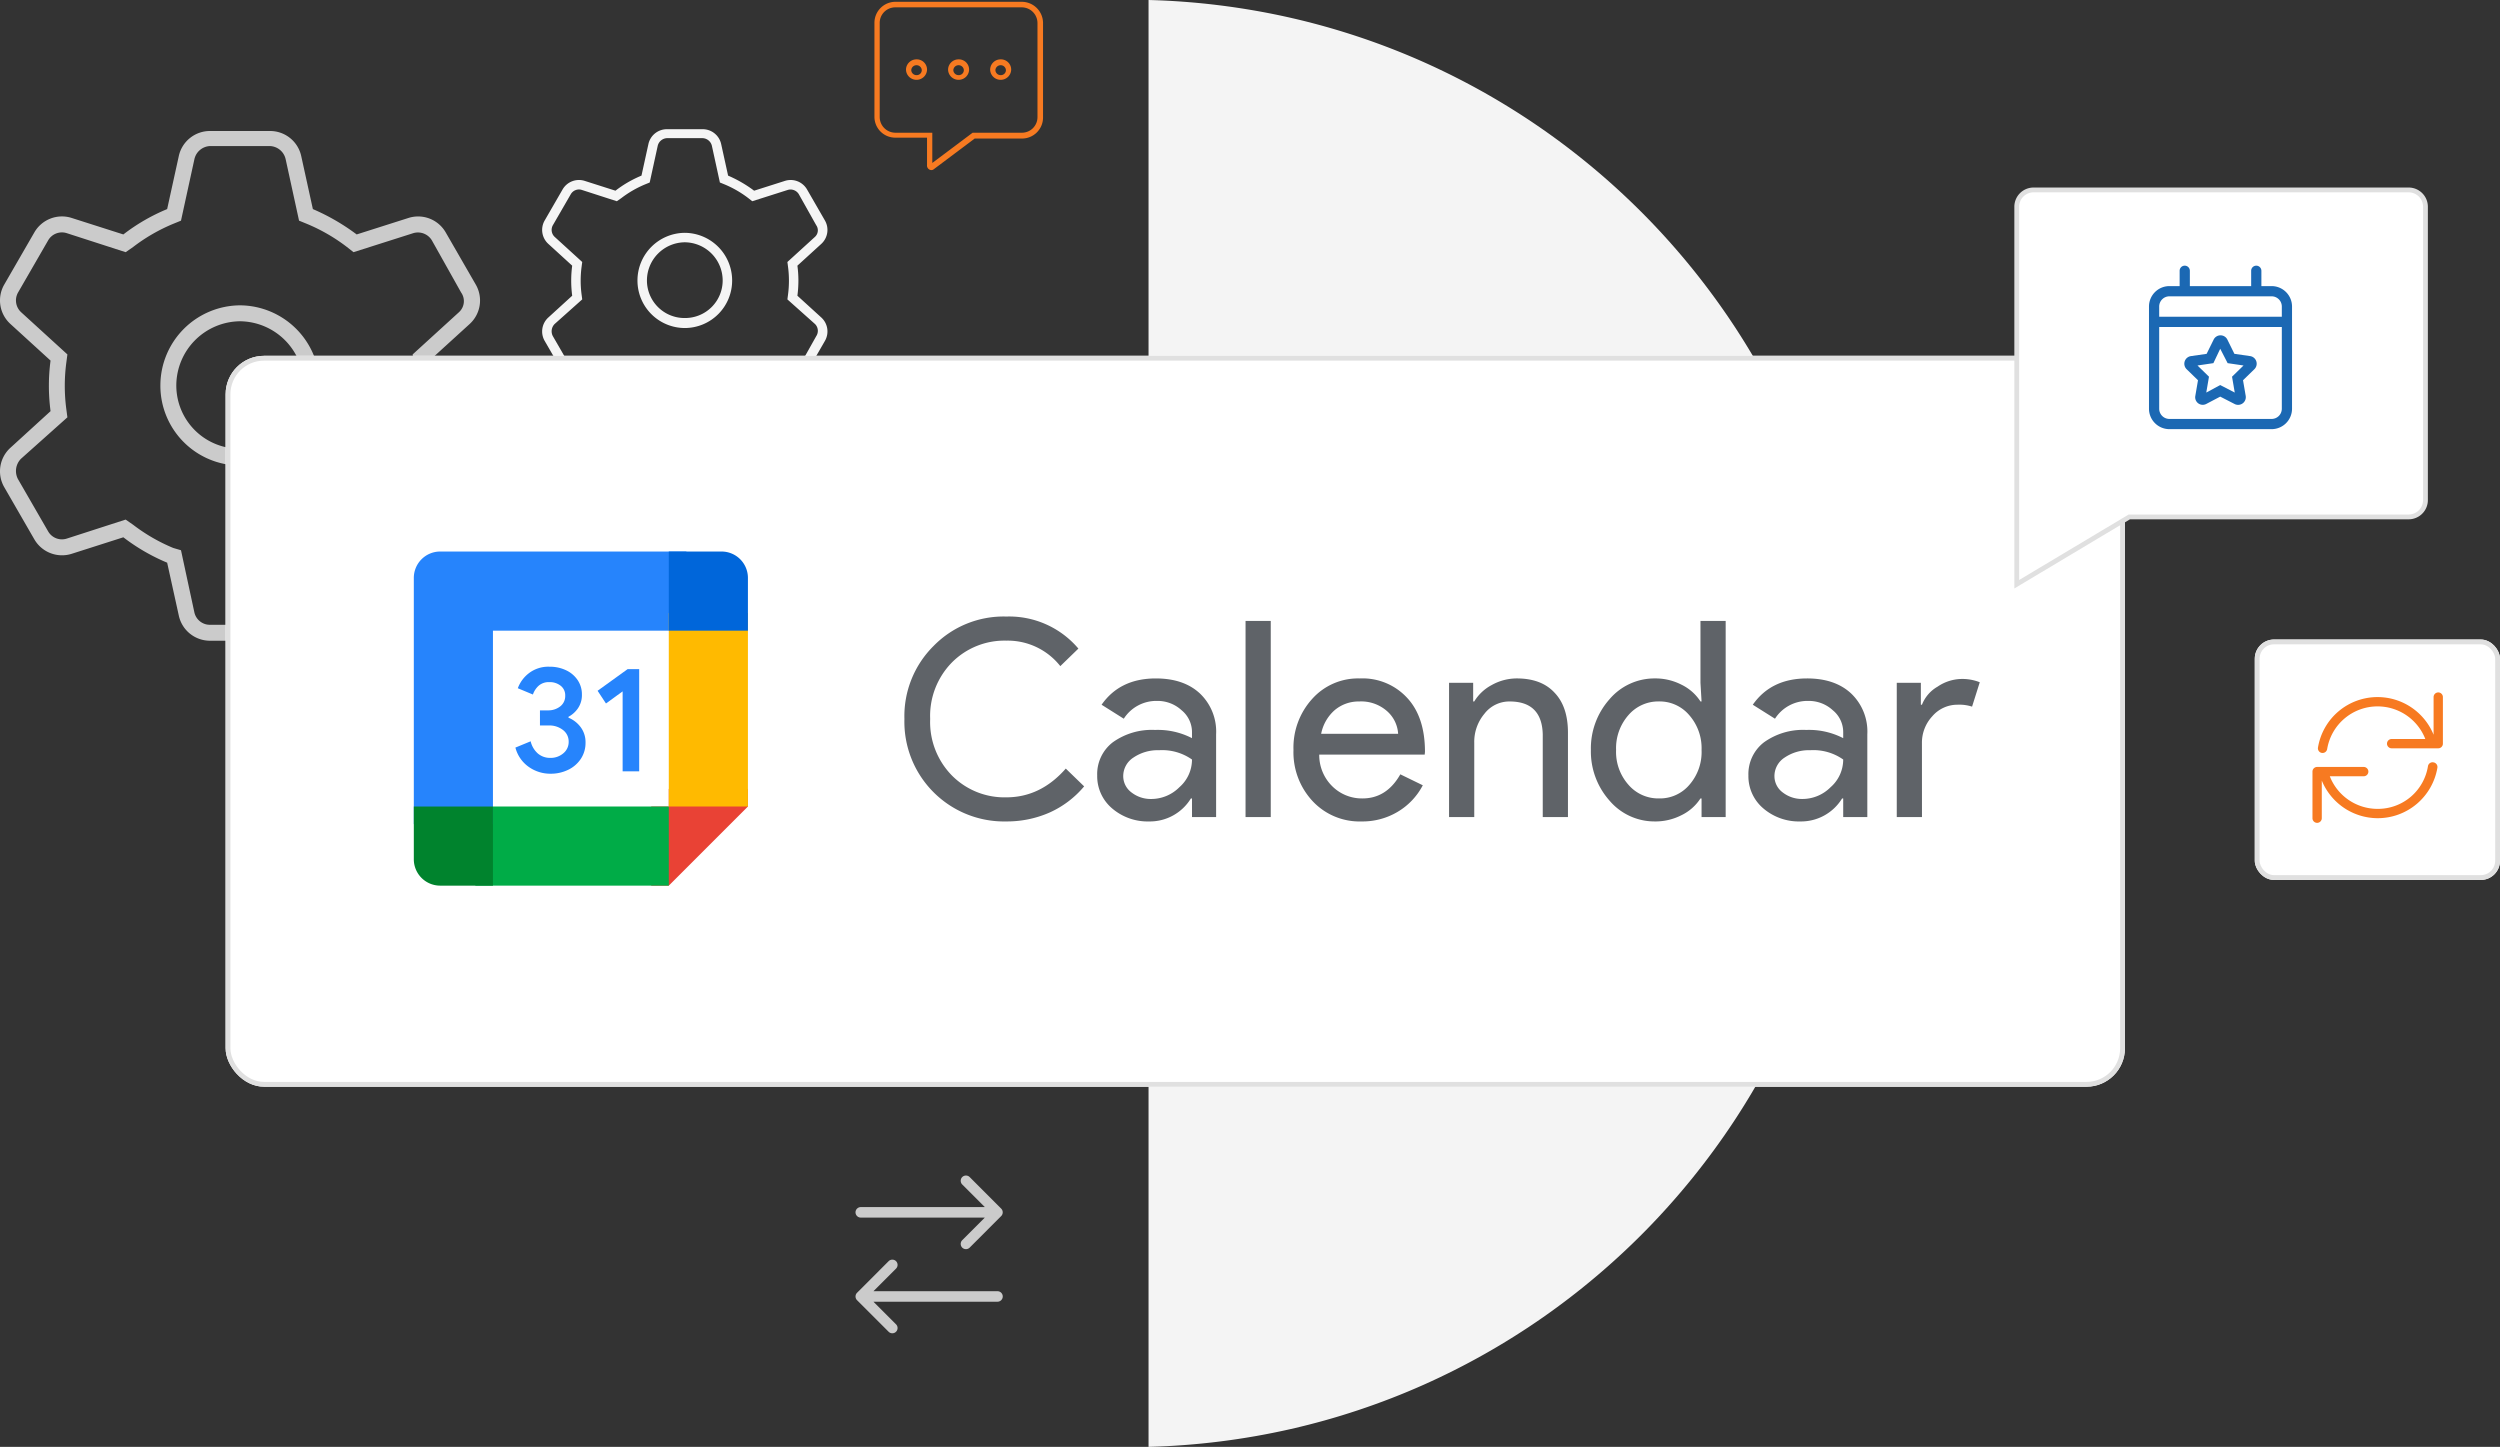
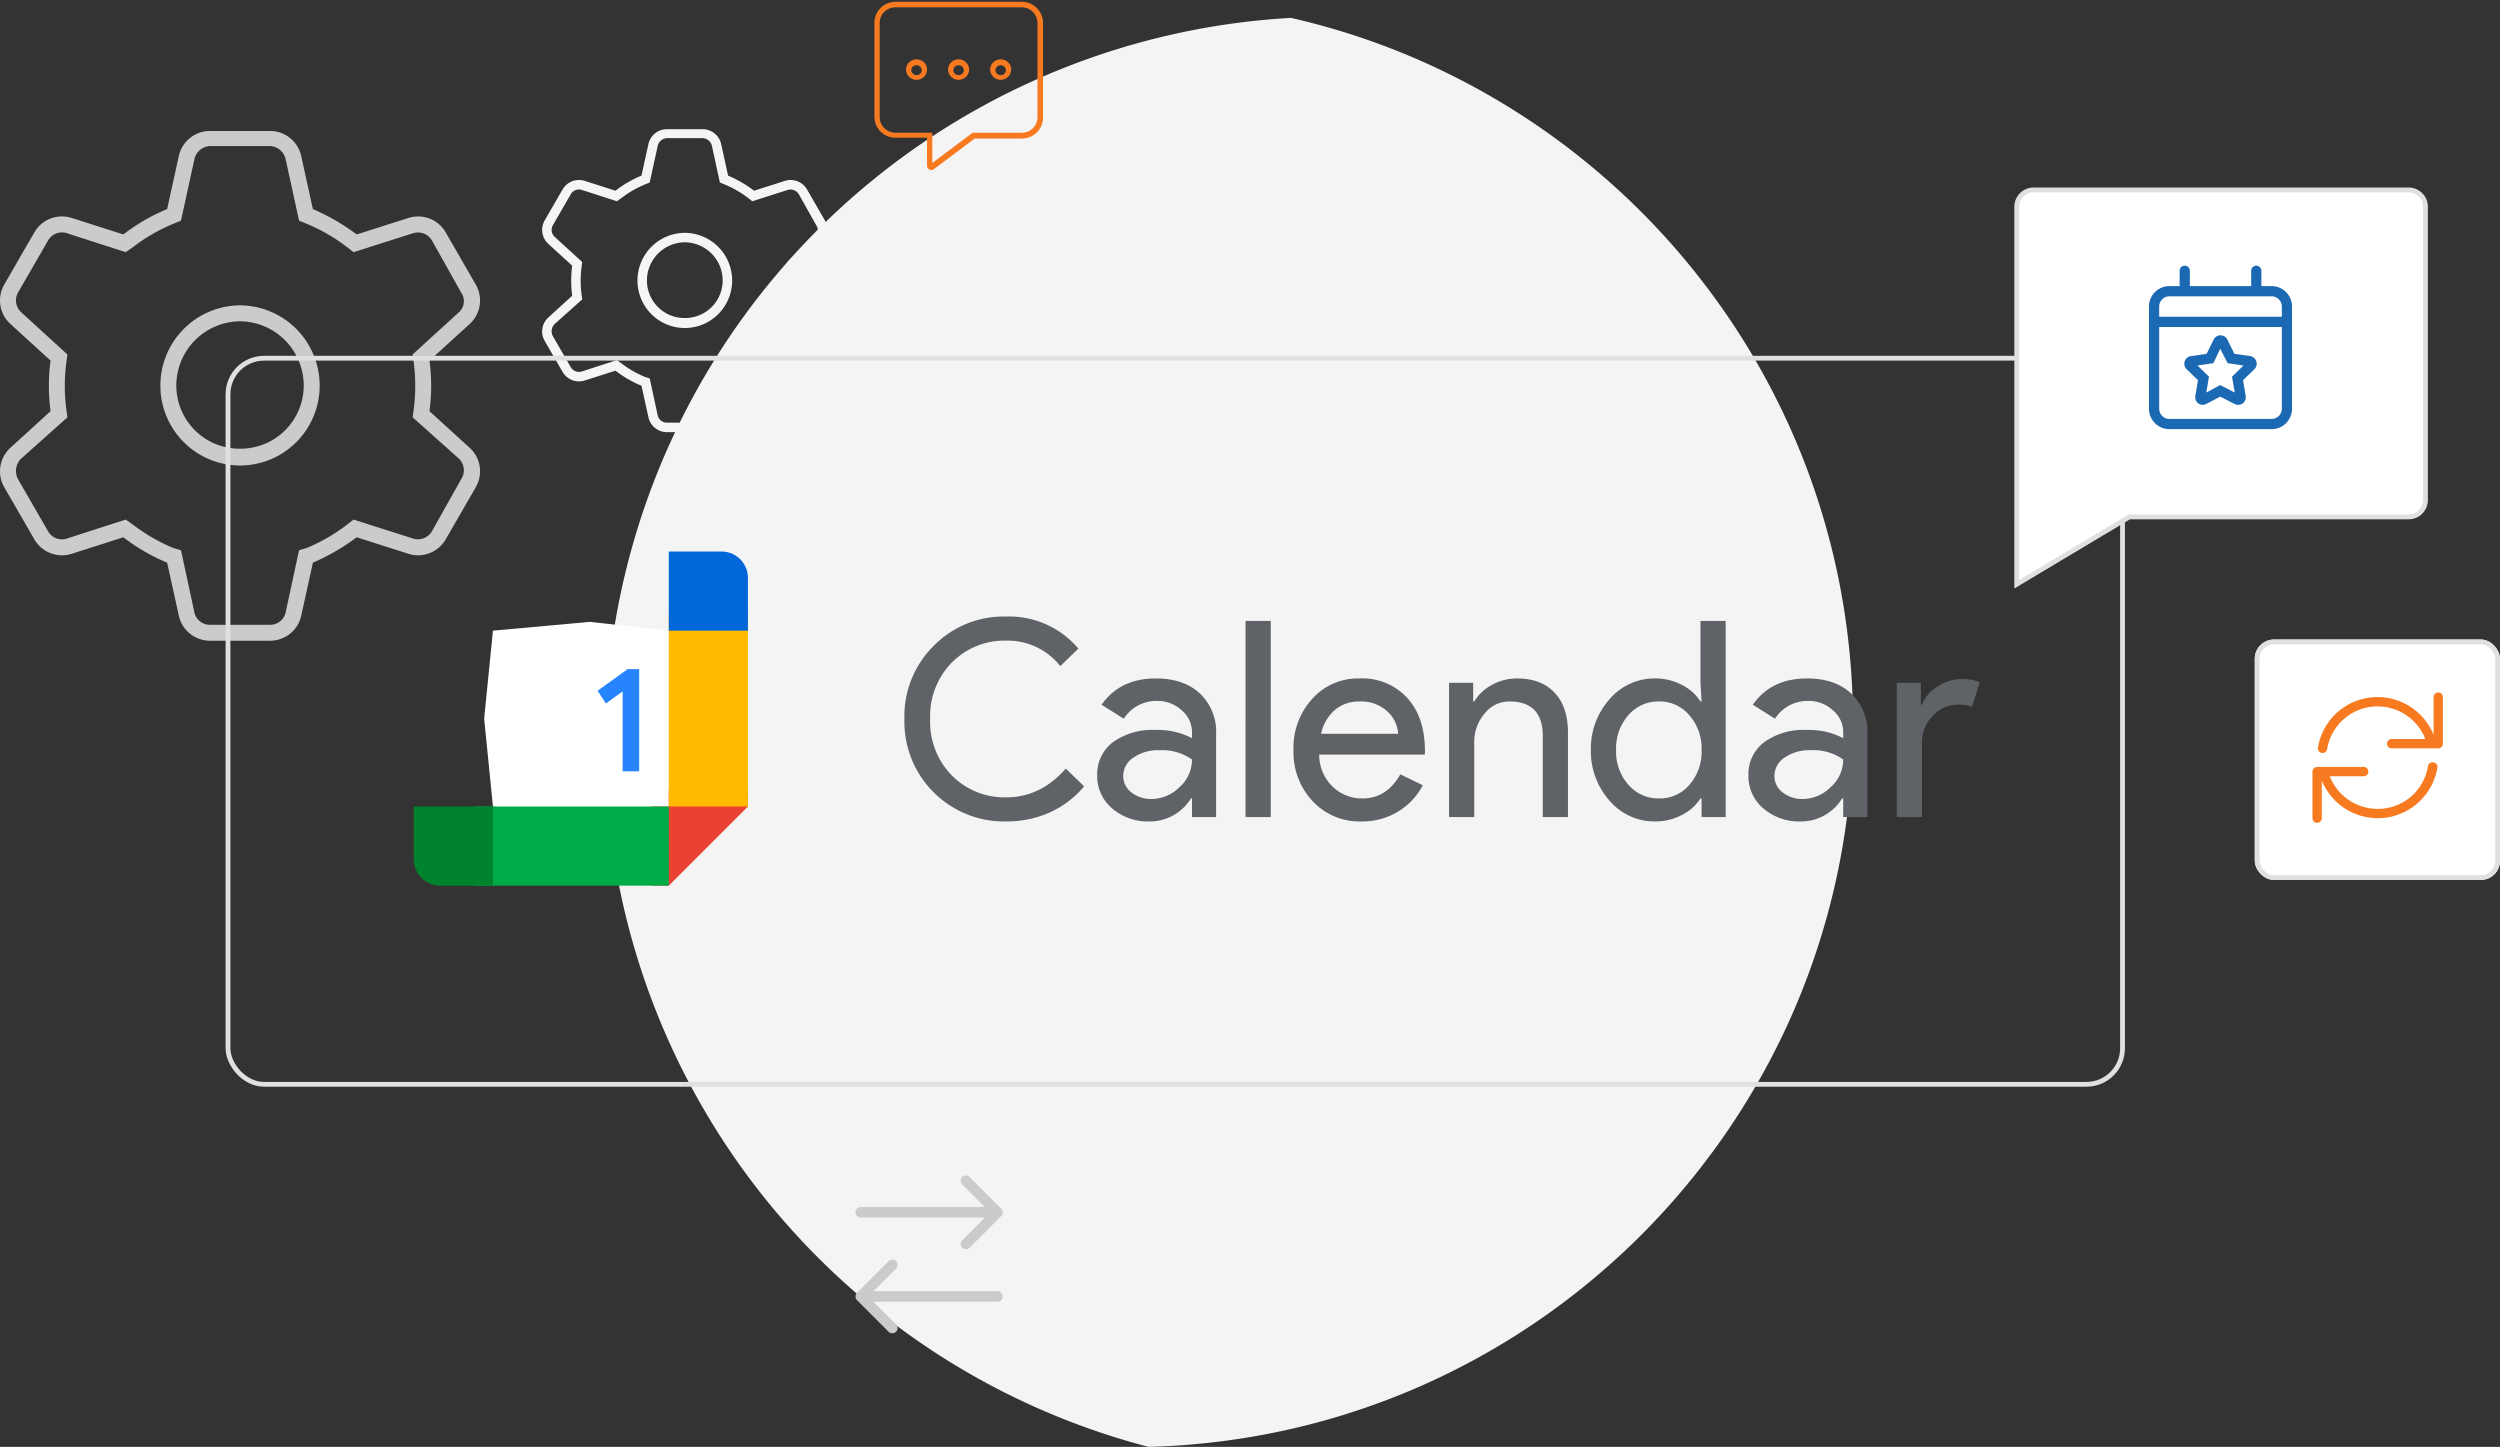
<svg xmlns="http://www.w3.org/2000/svg" width="519.917" height="300.898" viewBox="0 0 519.917 300.898">
  <rect x="0" y="0" width="519.917" height="300.898" fill="#333333" stroke="none" />
  <defs>
    <clipPath id="clip-path">
      <rect id="Rectangle_10124" data-name="Rectangle 10124" width="87.326" height="87.326" transform="translate(0 0)" fill="#fff" />
    </clipPath>
  </defs>
  <g id="integrations-gcalendarhero" transform="translate(-967.083 -183)">
    <path id="Path_24957" data-name="Path 24957" d="M36.438-39.936A16.678,16.678,0,0,1,53-56.5,16.678,16.678,0,0,1,69.563-39.936,16.6,16.6,0,0,1,53-23.187,16.6,16.6,0,0,1,36.438-39.936ZM53-53.186a13.384,13.384,0,0,0-13.25,13.25A13.144,13.144,0,0,0,53-26.686a13.144,13.144,0,0,0,13.25-13.25A13.384,13.384,0,0,0,53-53.186ZM88.03-74.672a6.618,6.618,0,0,1,7.743,3l6.252,10.848a6.616,6.616,0,0,1-1.263,8.2L92.4-45.009a39.446,39.446,0,0,1,.352,5.072,40.793,40.793,0,0,1-.352,5.445l8.364,7.619a6.616,6.616,0,0,1,1.263,8.2L95.773-7.826a6.643,6.643,0,0,1-7.743,3L77.264-8.261a45.3,45.3,0,0,1-9.109,5.279L65.732,8.033a6.626,6.626,0,0,1-6.48,5.217h-12.5a6.626,6.626,0,0,1-6.48-5.217L37.845-2.981a40.691,40.691,0,0,1-9.109-5.279L17.979-4.824a6.648,6.648,0,0,1-7.747-3L3.971-18.674a6.608,6.608,0,0,1,1.275-8.2l8.35-7.619a40.832,40.832,0,0,1-.346-5.445,39.409,39.409,0,0,1,.346-5.072l-8.35-7.619a6.608,6.608,0,0,1-1.275-8.2l6.261-10.848a6.622,6.622,0,0,1,7.747-3l10.757,3.433a39.815,39.815,0,0,1,9.109-5.273l2.422-11.029a6.621,6.621,0,0,1,6.48-5.209h12.5a6.621,6.621,0,0,1,6.48,5.209l2.422,11.029a44.209,44.209,0,0,1,9.109,5.273ZM30.765-68.631l-1.553,1.077L16.974-71.509A3.305,3.305,0,0,0,13.1-70.018L6.838-59.17a3.338,3.338,0,0,0,.638,4.1L17.1-46.292l-.226,1.718a36.657,36.657,0,0,0-.317,4.824,36.657,36.657,0,0,0,.317,4.824l.226,1.718L7.476-24.616a3.61,3.61,0,0,0-.638,4.286L13.1-9.482a3.305,3.305,0,0,0,3.874,1.491l12.238-3.954,1.553,1.077a37.13,37.13,0,0,0,8.343,4.824l1.615.476L43.5,7.329a3.305,3.305,0,0,0,3.25,2.609h12.5A3.305,3.305,0,0,0,62.5,7.329l2.774-12.9,1.615-.476a37.13,37.13,0,0,0,8.343-4.824L76.6-11.946,89.023-7.991a3.383,3.383,0,0,0,3.871-1.491L98.982-20.33a3.35,3.35,0,0,0-.455-4.286L88.9-33.208l.228-1.718a37.021,37.021,0,0,0,.311-4.824,37.021,37.021,0,0,0-.311-4.824L88.9-46.292l9.627-8.778a3.1,3.1,0,0,0,.455-4.1L92.895-70.018a3.383,3.383,0,0,0-3.871-1.491L76.6-67.554l-1.366-1.077a37.036,37.036,0,0,0-8.343-4.82l-1.615-.66L62.5-86.833a3.483,3.483,0,0,0-3.25-2.791h-12.5a3.483,3.483,0,0,0-3.25,2.791L40.723-74.111l-1.615.66A37.036,37.036,0,0,0,30.765-68.631Z" transform="translate(964 303)" fill="#cbcbcb" />
    <path id="Path_24958" data-name="Path 24958" d="M21.656-23.736A9.913,9.913,0,0,1,31.5-33.579a9.913,9.913,0,0,1,9.844,9.844A9.865,9.865,0,0,1,31.5-13.781,9.865,9.865,0,0,1,21.656-23.736ZM31.5-31.611a7.954,7.954,0,0,0-7.875,7.875A7.812,7.812,0,0,0,31.5-15.861a7.812,7.812,0,0,0,7.875-7.875A7.954,7.954,0,0,0,31.5-31.611Zm20.82-12.77a3.933,3.933,0,0,1,4.6,1.782l3.716,6.448a3.932,3.932,0,0,1-.751,4.873L54.916-26.75a23.444,23.444,0,0,1,.209,3.015,24.245,24.245,0,0,1-.209,3.236l4.971,4.528a3.932,3.932,0,0,1,.751,4.873L56.921-4.651a3.948,3.948,0,0,1-4.6,1.784l-6.4-2.043a26.922,26.922,0,0,1-5.414,3.138l-1.44,6.546a3.938,3.938,0,0,1-3.851,3.1H27.784a3.938,3.938,0,0,1-3.851-3.1l-1.44-6.546A24.184,24.184,0,0,1,17.079-4.91L10.685-2.867a3.951,3.951,0,0,1-4.6-1.784L2.36-11.1a3.927,3.927,0,0,1,.758-4.873L8.08-20.5a24.268,24.268,0,0,1-.205-3.236A23.422,23.422,0,0,1,8.08-26.75L3.118-31.279a3.927,3.927,0,0,1-.758-4.873L6.081-42.6a3.936,3.936,0,0,1,4.6-1.782l6.394,2.04a23.663,23.663,0,0,1,5.414-3.134l1.44-6.555a3.935,3.935,0,0,1,3.851-3.1h7.432a3.935,3.935,0,0,1,3.851,3.1l1.44,6.555a26.275,26.275,0,0,1,5.414,3.134ZM18.285-40.79l-.923.64L10.089-42.5a1.964,1.964,0,0,0-2.3.886L4.064-35.167a1.984,1.984,0,0,0,.379,2.436l5.723,5.217-.134,1.021a21.787,21.787,0,0,0-.188,2.867,21.787,21.787,0,0,0,.188,2.867l.134,1.021L4.443-14.63a2.146,2.146,0,0,0-.379,2.547L7.786-5.636a1.964,1.964,0,0,0,2.3.886L17.362-7.1l.923.64a22.068,22.068,0,0,0,4.959,2.867l.96.283,1.649,7.666a1.965,1.965,0,0,0,1.932,1.55h7.432a1.965,1.965,0,0,0,1.932-1.55L38.8-3.31l.96-.283A22.068,22.068,0,0,0,44.715-6.46l.812-.64L52.91-4.75a2.011,2.011,0,0,0,2.3-.886l3.618-6.448a1.991,1.991,0,0,0-.271-2.547l-5.722-5.106.135-1.021a22,22,0,0,0,.185-2.867,22,22,0,0,0-.185-2.867l-.135-1.021,5.722-5.217a1.844,1.844,0,0,0,.271-2.436l-3.618-6.448a2.011,2.011,0,0,0-2.3-.886l-7.383,2.35-.812-.64a22.012,22.012,0,0,0-4.959-2.865l-.96-.393-1.649-7.561a2.07,2.07,0,0,0-1.932-1.659H27.784a2.07,2.07,0,0,0-1.932,1.659L24.2-44.047l-.96.393A22.012,22.012,0,0,0,18.285-40.79Z" transform="translate(1078 265)" fill="#f5f5f5" />
-     <path id="Subtraction_1" data-name="Subtraction 1" d="M0,300.9V0A151.153,151.153,0,0,1,29.63,3.718,149.747,149.747,0,0,1,57.18,12.9,150.629,150.629,0,0,1,82.072,26.968a151.628,151.628,0,0,1,21.659,18.38A151.55,151.55,0,0,1,121.58,67.463a150.477,150.477,0,0,1,13.463,25.273,149.762,149.762,0,0,1,8.5,27.854,151.665,151.665,0,0,1,2.962,29.859,151.662,151.662,0,0,1-2.962,29.859,149.764,149.764,0,0,1-8.5,27.854,150.473,150.473,0,0,1-13.463,25.273,151.548,151.548,0,0,1-17.849,22.115,151.628,151.628,0,0,1-21.659,18.38A150.631,150.631,0,0,1,57.18,288,149.752,149.752,0,0,1,29.63,297.18,151.16,151.16,0,0,1,0,300.9Z" transform="translate(1205.943 183)" fill="#f4f4f4" />
+     <path id="Subtraction_1" data-name="Subtraction 1" d="M0,300.9A151.153,151.153,0,0,1,29.63,3.718,149.747,149.747,0,0,1,57.18,12.9,150.629,150.629,0,0,1,82.072,26.968a151.628,151.628,0,0,1,21.659,18.38A151.55,151.55,0,0,1,121.58,67.463a150.477,150.477,0,0,1,13.463,25.273,149.762,149.762,0,0,1,8.5,27.854,151.665,151.665,0,0,1,2.962,29.859,151.662,151.662,0,0,1-2.962,29.859,149.764,149.764,0,0,1-8.5,27.854,150.473,150.473,0,0,1-13.463,25.273,151.548,151.548,0,0,1-17.849,22.115,151.628,151.628,0,0,1-21.659,18.38A150.631,150.631,0,0,1,57.18,288,149.752,149.752,0,0,1,29.63,297.18,151.16,151.16,0,0,1,0,300.9Z" transform="translate(1205.943 183)" fill="#f4f4f4" />
    <g id="Rectangle_10033" data-name="Rectangle 10033" transform="translate(1014 257)" fill="#fff" stroke="#e0e0e0" stroke-width="1">
-       <rect width="395" height="152" rx="8" stroke="none" />
      <rect x="0.5" y="0.5" width="394" height="151" rx="7.5" fill="none" />
    </g>
    <path id="Path_24959" data-name="Path 24959" d="M30.3-21.1a1.1,1.1,0,0,0,0-1.545L23.741-29.21a1.1,1.1,0,0,0-1.545,0,1.1,1.1,0,0,0,0,1.545l4.7,4.7H1.094A1.1,1.1,0,0,0,0-21.875a1.1,1.1,0,0,0,1.094,1.094h25.8l-4.7,4.7a1.1,1.1,0,0,0,0,1.545,1.1,1.1,0,0,0,1.545,0L30.3-21.1ZM6.884,2.96A1.092,1.092,0,0,0,8.429,1.415l-4.7-4.7h25.8a1.1,1.1,0,0,0,1.094-1.094,1.1,1.1,0,0,0-1.094-1.094H3.732l4.7-4.7a1.1,1.1,0,0,0,0-1.545,1.1,1.1,0,0,0-1.545,0L.321-5.147a1.1,1.1,0,0,0,0,1.545L6.884,2.96Z" transform="translate(1145 457)" fill="#cbcbcb" />
    <g id="Rectangle_10032" data-name="Rectangle 10032" transform="translate(1436 316)" fill="#fff" stroke="#e0e0e0" stroke-width="1">
      <rect width="51" height="50" rx="4" stroke="none" />
      <rect x="0.5" y="0.5" width="50" height="49" rx="3.5" fill="none" />
    </g>
    <path id="Union_2" data-name="Union 2" d="M-6281.5,84V23a3.5,3.5,0,0,1,3.5-3.5h78a3.5,3.5,0,0,1,3.5,3.5V84a3.5,3.5,0,0,1-3.5,3.5h-58.086l-23.415,14Z" transform="translate(7668 203)" fill="#fff" stroke="#e0e0e0" stroke-width="1" />
    <path id="Path_24956" data-name="Path 24956" d="M8.688-18.655A2.176,2.176,0,0,0,6.5-16.529,2.176,2.176,0,0,0,8.688-14.4a2.176,2.176,0,0,0,2.188-2.126A2.135,2.135,0,0,0,8.688-18.655Zm0,3.281a1.084,1.084,0,0,1-1.094-1.032,1.084,1.084,0,0,1,1.094-1.032,1.084,1.084,0,0,1,1.094,1.032A1.045,1.045,0,0,1,8.688-15.374Zm8.75-3.281a2.176,2.176,0,0,0-2.187,2.126A2.176,2.176,0,0,0,17.438-14.4a2.176,2.176,0,0,0,2.188-2.126A2.135,2.135,0,0,0,17.438-18.655Zm0,3.281a1.084,1.084,0,0,1-1.094-1.032,1.084,1.084,0,0,1,1.094-1.032,1.084,1.084,0,0,1,1.094,1.032A1.045,1.045,0,0,1,17.438-15.374Zm8.75-3.281A2.176,2.176,0,0,0,24-16.529,2.176,2.176,0,0,0,26.188-14.4a2.176,2.176,0,0,0,2.188-2.126A2.135,2.135,0,0,0,26.188-18.655Zm0,3.281a1.084,1.084,0,0,1-1.094-1.032,1.084,1.084,0,0,1,1.094-1.032,1.084,1.084,0,0,1,1.094,1.032A1.045,1.045,0,0,1,26.188-15.374Zm4.375-15.251H4.313A4.371,4.371,0,0,0-.062-26.312V-6.686A4.331,4.331,0,0,0,4.313-2.372h6.562V3.309a.949.949,0,0,0,.9,1.066.8.8,0,0,0,.475-.159l8.538-6.405h9.844A4.371,4.371,0,0,0,35-6.5V-26.312A4.432,4.432,0,0,0,30.563-30.625Zm3.281,24A3.233,3.233,0,0,1,30.563-3.4H20.357L11.97,2.89V-3.4H4.313a3.272,3.272,0,0,1-3.281-3.22V-26.25a3.233,3.233,0,0,1,3.281-3.22h26.25a3.272,3.272,0,0,1,3.281,3.22Z" transform="translate(1149 214)" fill="#f77a21" />
    <g id="Group_20150" data-name="Group 20150" transform="translate(5.832 4)">
      <g id="Group_20149" data-name="Group 20149" transform="translate(1038.168 285)" clip-path="url(#clip-path)">
        <path id="Path_26198" data-name="Path 26198" d="M48.149,11.579,31.692,9.75,11.579,11.579,9.75,29.864l1.829,18.285,18.285,2.286,18.285-2.286,1.829-18.742Z" transform="translate(14.021 13.578)" fill="#fff" />
-         <path id="Path_26199" data-name="Path 26199" d="M15.246,34.448a7.069,7.069,0,0,1-2.83-4.055l3.173-1.307A4.816,4.816,0,0,0,17.1,31.636a3.887,3.887,0,0,0,2.6.9,4,4,0,0,0,2.674-.946,3.023,3.023,0,0,0,1.12-2.409,2.988,2.988,0,0,0-1.18-2.441,4.574,4.574,0,0,0-2.953-.946H17.522V22.654h1.646a4.011,4.011,0,0,0,2.565-.823,2.713,2.713,0,0,0,1.042-2.253,2.49,2.49,0,0,0-.933-2.034,3.614,3.614,0,0,0-2.363-.763,3.178,3.178,0,0,0-2.222.745,4.373,4.373,0,0,0-1.2,1.833l-3.14-1.308a6.973,6.973,0,0,1,2.3-3.122,6.63,6.63,0,0,1,4.288-1.353,7.82,7.82,0,0,1,3.465.745,5.928,5.928,0,0,1,2.409,2.066,5.274,5.274,0,0,1,.869,2.967A4.86,4.86,0,0,1,25.44,22.2a5.578,5.578,0,0,1-1.988,1.788v.187A6.038,6.038,0,0,1,26,26.16a5.21,5.21,0,0,1,1,3.2,5.988,5.988,0,0,1-.946,3.328,6.555,6.555,0,0,1-2.61,2.3,8.231,8.231,0,0,1-3.744.841A7.749,7.749,0,0,1,15.246,34.448Z" transform="translate(17.854 19.079)" fill="#2684fc" />
        <path id="Path_26200" data-name="Path 26200" d="M24.633,18.41l-3.465,2.519-1.741-2.642,6.249-4.507h2.4V35.04H24.633Z" transform="translate(27.936 19.372)" fill="#2684fc" />
        <path id="Path_26201" data-name="Path 26201" d="M27.657,44.114,44.114,27.657V24H27.657v3.657H24V44.114Z" transform="translate(34.512 34.07)" fill="#e94235" />
        <path id="Path_26202" data-name="Path 26202" d="M49.227,25.5H9V41.957H49.227Z" transform="translate(12.942 36.227)" fill="#00ac47" />
-         <path id="Path_26203" data-name="Path 26203" d="M9.236,3.75A5.484,5.484,0,0,0,3.75,9.236v51.2H20.207V20.207H60.434V3.75Z" transform="translate(5.393 4.95)" fill="#2684fc" />
        <path id="Path_26204" data-name="Path 26204" d="M3.75,25.5V36.471a5.484,5.484,0,0,0,5.486,5.486H20.207V25.5Z" transform="translate(5.393 36.227)" fill="#00832d" />
        <path id="Path_26205" data-name="Path 26205" d="M41.957,9H25.5V49.227H41.957Z" transform="translate(36.669 12.499)" fill="#ffba00" />
        <path id="Path_26206" data-name="Path 26206" d="M41.957,20.207V9.236A5.484,5.484,0,0,0,36.471,3.75H25.5V20.207Z" transform="translate(36.669 4.95)" fill="#0066da" />
      </g>
      <path id="Path_26207" data-name="Path 26207" d="M66.009,52.013A20.739,20.739,0,0,1,44.814,30.7a20.555,20.555,0,0,1,6.039-15.155A20.357,20.357,0,0,1,66.009,9.4a18.858,18.858,0,0,1,14.985,6.666l-3.76,3.646a13.925,13.925,0,0,0-11.224-5.3,15.391,15.391,0,0,0-11.338,4.558A15.875,15.875,0,0,0,50.17,30.7a15.875,15.875,0,0,0,4.5,11.737A15.391,15.391,0,0,0,66.009,47q7.122,0,12.364-5.982l3.817,3.7a20.082,20.082,0,0,1-7.122,5.413A21.987,21.987,0,0,1,66.009,52.013ZM90.32,42.556a4.209,4.209,0,0,0,1.709,3.419,6.511,6.511,0,0,0,4.1,1.367A8.257,8.257,0,0,0,102,44.892a7.637,7.637,0,0,0,2.621-5.755A10.767,10.767,0,0,0,97.784,37.2a9.011,9.011,0,0,0-5.356,1.538A4.583,4.583,0,0,0,90.32,42.556ZM97.1,22.272q5.811,0,9.173,3.134a10.933,10.933,0,0,1,3.362,8.489V51.1h-5.014V47.228h-.228a10,10,0,0,1-8.66,4.786,11.365,11.365,0,0,1-7.749-2.735,8.769,8.769,0,0,1-3.077-6.837,8.328,8.328,0,0,1,3.248-6.894,13.929,13.929,0,0,1,8.774-2.564,15.476,15.476,0,0,1,7.692,1.709V33.5a5.883,5.883,0,0,0-2.165-4.615,7.363,7.363,0,0,0-5.071-1.937,8.033,8.033,0,0,0-6.951,3.7l-4.615-2.906Q89.636,22.272,97.1,22.272ZM121,10.308V51.1h-5.242V10.308Zm18.855,41.706A13.354,13.354,0,0,1,129.714,47.8a14.887,14.887,0,0,1-3.988-10.654,15.06,15.06,0,0,1,3.874-10.6,12.783,12.783,0,0,1,9.914-4.273,12.609,12.609,0,0,1,9.857,4.045q3.7,3.988,3.7,11.224l-.057.57H131.082a9.1,9.1,0,0,0,2.735,6.609,8.749,8.749,0,0,0,6.267,2.507q5.014,0,7.863-5.014l4.672,2.279a13.864,13.864,0,0,1-5.242,5.527A14.27,14.27,0,0,1,139.856,52.013Zm-8.375-18.232h16.01A6.807,6.807,0,0,0,145.1,29a8.094,8.094,0,0,0-5.7-1.937,7.707,7.707,0,0,0-5.128,1.823A8.78,8.78,0,0,0,131.481,33.781Zm26.6-10.6h5.014v3.874h.228a9.363,9.363,0,0,1,3.646-3.419,10.693,10.693,0,0,1,5.185-1.367q5.128,0,7.863,2.963,2.792,2.906,2.792,8.318V51.1h-5.242V33.9q-.171-6.837-6.894-6.837a6.525,6.525,0,0,0-5.242,2.564,9.074,9.074,0,0,0-2.108,6.039V51.1H158.08Zm43.626,24.044a8.028,8.028,0,0,0,6.324-2.792,10.358,10.358,0,0,0,2.564-7.293,10.407,10.407,0,0,0-2.564-7.236,8.062,8.062,0,0,0-6.324-2.849,8.174,8.174,0,0,0-6.324,2.849,10.407,10.407,0,0,0-2.564,7.236,10.278,10.278,0,0,0,2.564,7.236A8.174,8.174,0,0,0,201.706,47.228Zm-.855,4.786a12.271,12.271,0,0,1-9.4-4.33,15.383,15.383,0,0,1-3.874-10.54A15.383,15.383,0,0,1,191.45,26.6a12.271,12.271,0,0,1,9.4-4.33,11.867,11.867,0,0,1,5.584,1.31,9.779,9.779,0,0,1,3.931,3.475h.228l-.228-3.874V10.308h5.242V51.1h-5.014V47.228h-.228a9.779,9.779,0,0,1-3.931,3.475A11.867,11.867,0,0,1,200.851,52.013Zm24.9-9.458a4.209,4.209,0,0,0,1.709,3.419,6.515,6.515,0,0,0,4.1,1.367,8.255,8.255,0,0,0,5.869-2.45,7.633,7.633,0,0,0,2.621-5.755,10.76,10.76,0,0,0-6.837-1.937,9.017,9.017,0,0,0-5.356,1.538A4.588,4.588,0,0,0,225.749,42.556Zm6.78-20.283q5.812,0,9.173,3.134a10.927,10.927,0,0,1,3.362,8.489V51.1H240.05V47.228h-.228a10,10,0,0,1-8.66,4.786,11.367,11.367,0,0,1-7.749-2.735,8.769,8.769,0,0,1-3.077-6.837,8.328,8.328,0,0,1,3.248-6.894,13.931,13.931,0,0,1,8.774-2.564,15.471,15.471,0,0,1,7.692,1.709V33.5a5.877,5.877,0,0,0-2.165-4.615,7.361,7.361,0,0,0-5.071-1.937,8.034,8.034,0,0,0-6.951,3.7l-4.615-2.906Q225.067,22.272,232.529,22.272Zm23.9,28.829h-5.242V23.184H256.2v4.558h.228a7.454,7.454,0,0,1,3.248-3.76,9.114,9.114,0,0,1,4.9-1.6,9.821,9.821,0,0,1,3.874.684l-1.6,5.071a8.674,8.674,0,0,0-3.077-.4,6.87,6.87,0,0,0-5.185,2.393,8.065,8.065,0,0,0-2.165,5.584Z" transform="translate(1104.526 297.82)" fill="#5f6368" />
    </g>
    <path id="Path_26208" data-name="Path 26208" d="M17.764-11.415l3.274.471a1.6,1.6,0,0,1,.883,2.723l-2.364,2.3.558,3.254A1.6,1.6,0,0,1,17.8-.983L14.815-2.517,11.893-.983a1.569,1.569,0,0,1-2.258-1.68l.558-3.254-2.364-2.3a1.6,1.6,0,0,1,.883-2.723l3.274-.471,1.461-2.962a1.589,1.589,0,0,1,2.855,0Zm-4.37,1.939-3.307.485,2.391,2.331-.564,3.3,2.9-1.561L17.837-3.36l-.564-3.3,2.391-2.331-3.307-.485-1.541-2.995ZM8.5-25.5H21.25v-3.187a1.064,1.064,0,0,1,1.063-1.062,1.064,1.064,0,0,1,1.063,1.063V-25.5H25.5a4.252,4.252,0,0,1,4.25,4.25V0A4.254,4.254,0,0,1,25.5,4.25H4.25A4.252,4.252,0,0,1,0,0V-21.25A4.25,4.25,0,0,1,4.25-25.5H6.375v-3.187A1.064,1.064,0,0,1,7.437-29.75,1.064,1.064,0,0,1,8.5-28.687ZM2.125,0A2.124,2.124,0,0,0,4.25,2.125H25.5A2.123,2.123,0,0,0,27.625,0V-17H2.125Zm0-21.25v2.125h25.5V-21.25A2.123,2.123,0,0,0,25.5-23.375H4.25A2.124,2.124,0,0,0,2.125-21.25Z" transform="translate(1414 268)" fill="#1b68b3" />
    <path id="Path_26209" data-name="Path 26209" d="M28.094-25.187a.97.97,0,0,0-.969.969v7.829A12.589,12.589,0,0,0,15.5-24.219,12.546,12.546,0,0,0,3.082-13.726a.97.97,0,0,0,.794,1.12,1.453,1.453,0,0,0,.16.012.97.97,0,0,0,.955-.808A10.619,10.619,0,0,1,15.5-22.281,10.662,10.662,0,0,1,25.405-15.5h-7a.972.972,0,0,0-.969.969.972.972,0,0,0,.969.969h9.688a.972.972,0,0,0,.969-.969v-9.687A.97.97,0,0,0,28.094-25.187ZM27.071-10.644a.961.961,0,0,0-1.115.794A10.538,10.538,0,0,1,15.446-.969,10.662,10.662,0,0,1,5.54-7.75h7.054a.972.972,0,0,0,.969-.969.972.972,0,0,0-.969-.969H2.906a.97.97,0,0,0-.969.969V.969a.969.969,0,0,0,1.938,0V-6.86A12.59,12.59,0,0,0,15.5.969,12.588,12.588,0,0,0,27.918-9.524.97.97,0,0,0,27.071-10.644Z" transform="translate(1446.063 352.188)" fill="#f77a21" />
  </g>
</svg>